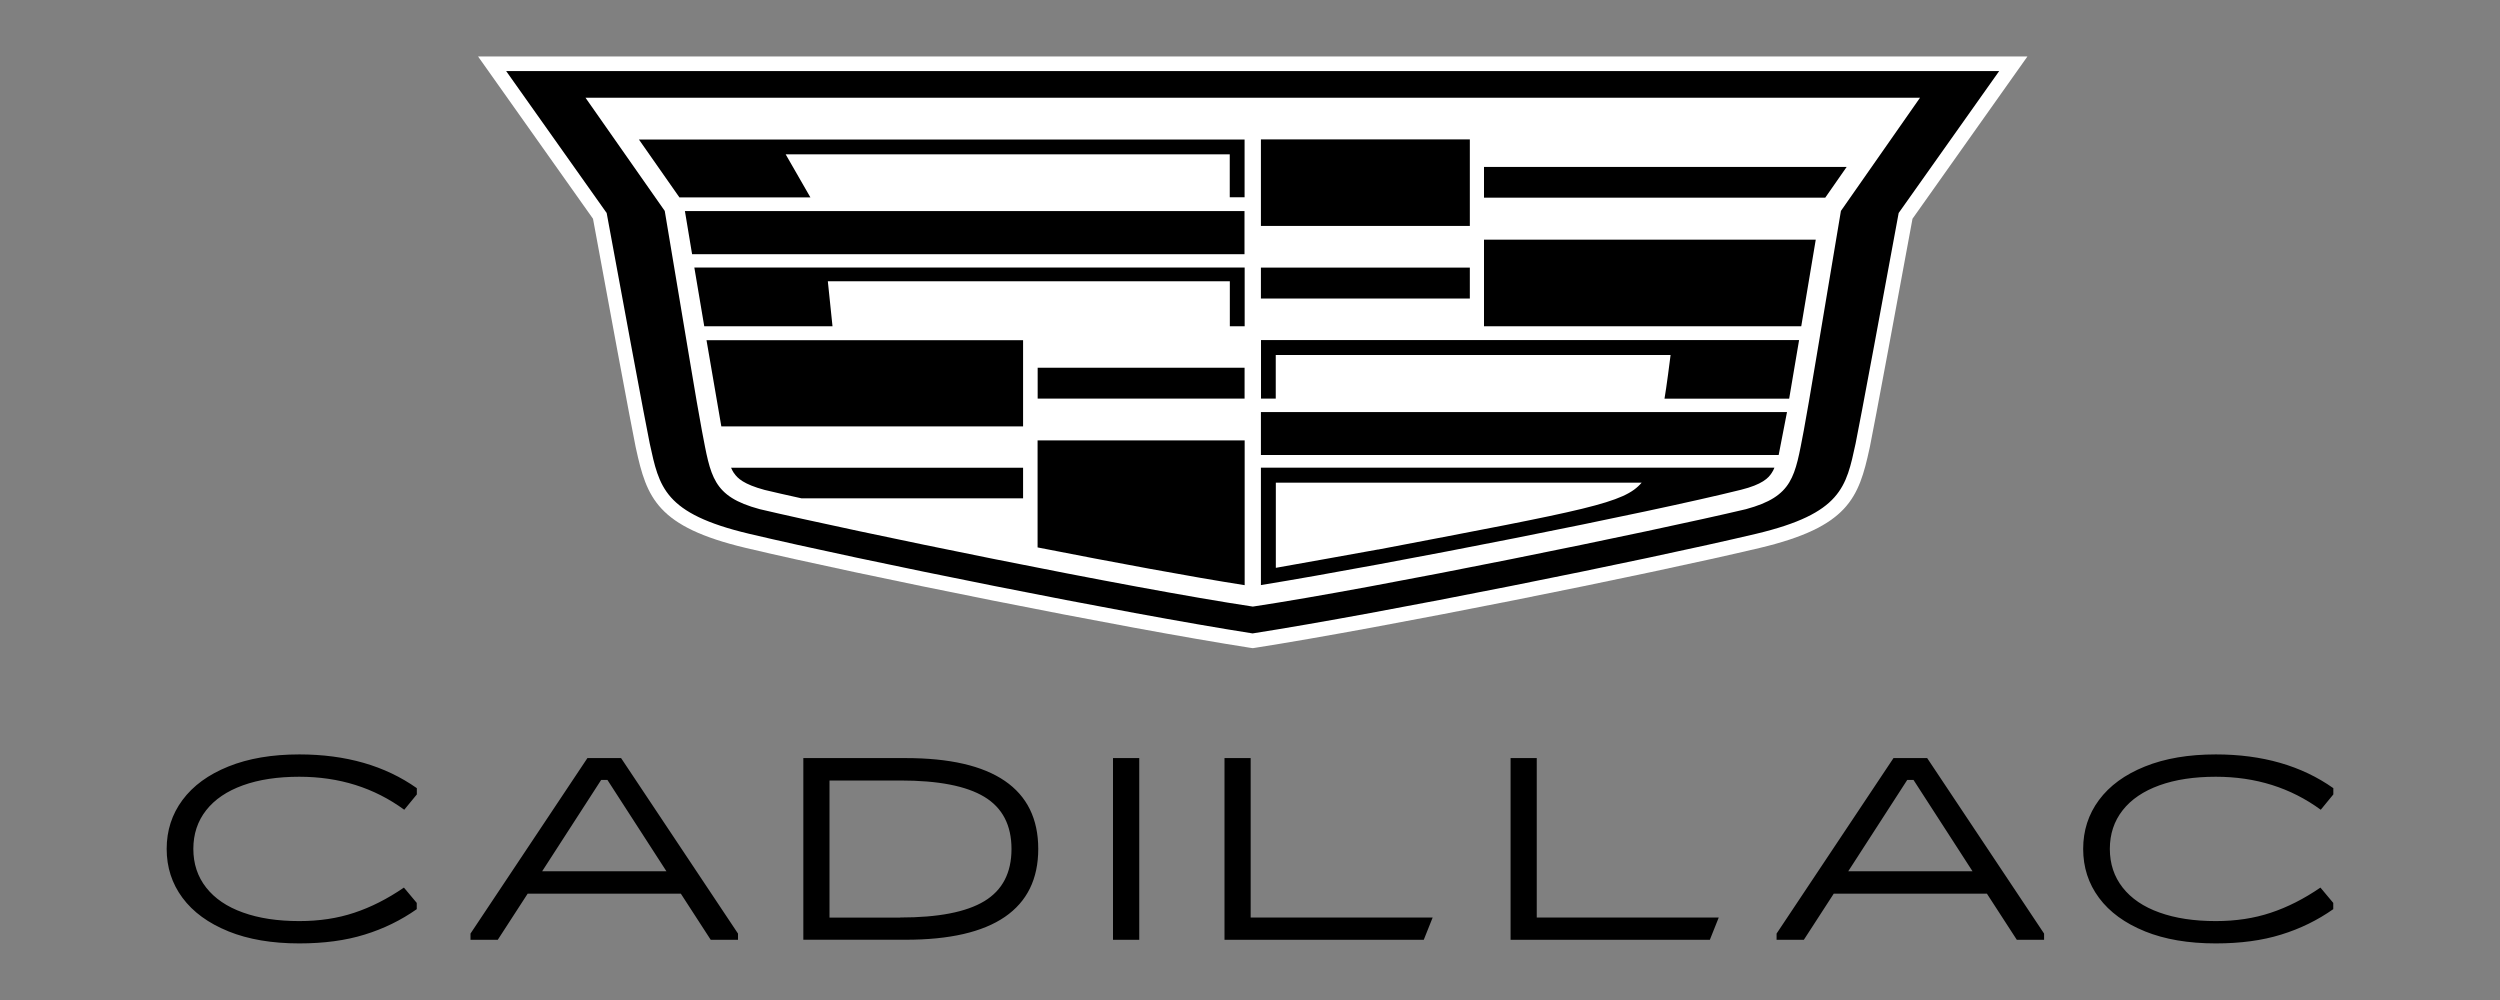
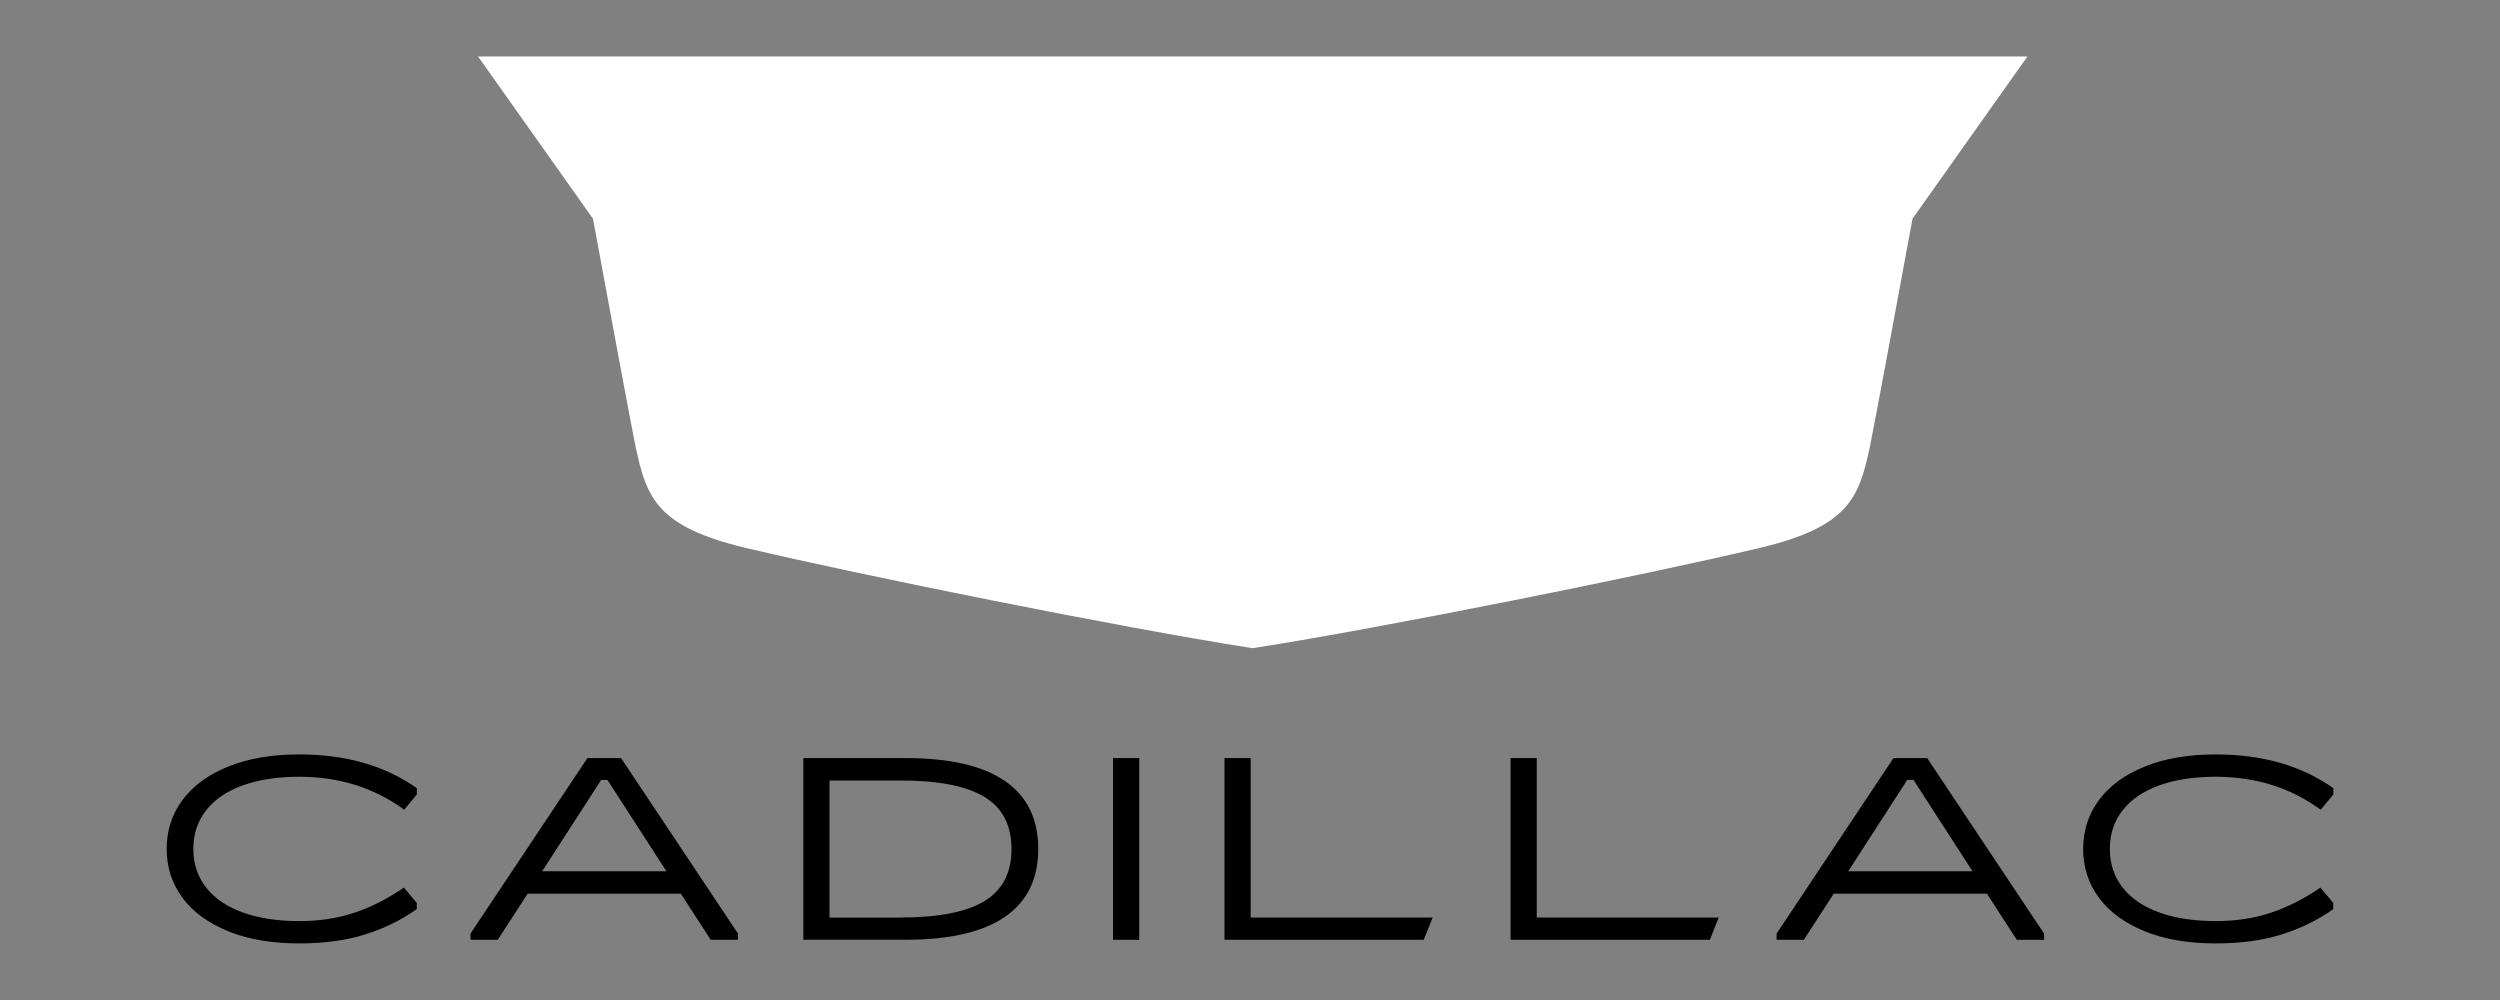
<svg xmlns="http://www.w3.org/2000/svg" id="cadillac-logo" viewBox="0 0 300 120">
  <rect x="0" y="0" width="300" height="120" fill="#808080" stroke="none" />
  <defs>
    <style>.cls-1{fill:#fff;}</style>
  </defs>
  <g id="cadillac-logo-2">
    <path id="cadillac-crest-white-bg" class="cls-1" d="M150.05,77.74c-15.56-2.43-46.82-8.73-60.56-11.99-10.63-2.53-11.88-6-13.17-11.92l-.05-.23c-.39-1.81-3.73-19.79-5.11-27.35l-13.79-19.47h185.92l-13.79,19.47c-1.31,7.17-4.72,25.52-5.11,27.35l-.05.23c-1.29,5.92-2.53,9.39-13.16,11.92-13.7,3.25-44.97,9.54-60.58,11.99l-.27.04-.27-.04Z" />
-     <path id="cadillac-crest-black" d="M60.74,8.53l12.06,17.03c1.32,7.23,4.78,25.87,5.17,27.67,1.14,5.21,1.68,8.39,11.91,10.82,13.63,3.23,44.78,9.51,60.43,11.96,15.66-2.45,46.82-8.73,60.45-11.96,10.23-2.44,10.78-5.61,11.91-10.82.39-1.81,3.85-20.44,5.17-27.67l12.06-17.03H60.74ZM220.91,25.31c-2.38,14.13-3.86,23.21-4.46,26.37-1.06,5.51-1.25,7.88-6.93,9.42-11.32,2.68-44.11,9.42-59.18,11.69-15.07-2.27-47.85-9.02-59.17-11.69-5.69-1.53-5.88-3.91-6.94-9.42-.61-3.17-2.08-12.25-4.46-26.37l-9.51-13.58h160.14l-9.49,13.58ZM99.89,39.15h-15.38l-1.19-7.05h66.04v7.05h-1.78v-5.4h-48.24l.56,5.4ZM83.05,30.5h66.29v-5.17h-67.15l.86,5.17ZM124.51,47.83h24.84v-3.7h-24.83v3.7ZM81.54,23.69h15.71l-2.97-5.17h53.29v5.15h1.78v-6.93h-72.68l4.87,6.96ZM176.37,16.73h-25.06v10.38h25.07v-10.38ZM88.08,56.77c.41.62,1.16,1.34,3.67,2.02,1.21.3,2.56.59,4.43,1.01h26.59v-3.67h-35.04c.09.22.21.44.34.64h0ZM86.56,51.17h36.21v-10.35h-37.99l1.78,10.35ZM124.51,65.69c9.27,1.82,18.34,3.51,24.85,4.53v-17.37h-24.85v12.84ZM178.08,39.15h38.07l1.74-10.39h-39.81v10.39ZM178.08,20.03v3.69h40.95s2.57-3.69,2.57-3.69h-43.52ZM151.31,47.83h1.78v-5.23h47.38c-.06.51-.51,4.01-.73,5.24h14.96l1.19-7.03h-64.57v7.02ZM151.31,54.6h62.13l1-5.15h-63.13v5.15ZM176.38,32.11h-25.07v3.71h25.07v-3.71ZM165.36,65.94c-2.48.47-9.42,1.68-12.26,2.2v-10.22h43.9c-2.1,2.47-6.43,3.21-31.64,8.03M151.31,56.13v14.08c15.79-2.58,46.46-8.66,57.62-11.44,2.52-.63,3.27-1.39,3.67-2.01.13-.2.25-.41.33-.64h-61.63Z" />
    <path id="cadillac" d="M27.41,111.76c-2.4-.97-4.24-2.31-5.51-4.02-1.27-1.71-1.9-3.67-1.9-5.87s.63-4.16,1.9-5.87c1.27-1.71,3.1-3.05,5.51-4.02,2.4-.97,5.24-1.45,8.51-1.45,5.58,0,10.28,1.35,14.1,4.05v.75l-1.51,1.84c-3.61-2.64-7.8-3.96-12.59-3.96-2.6,0-4.86.34-6.77,1.03-1.91.69-3.38,1.68-4.41,2.99-1.03,1.31-1.54,2.86-1.54,4.64s.51,3.33,1.54,4.64c1.03,1.31,2.5,2.31,4.41,2.99,1.91.69,4.16,1.03,6.77,1.03,2.39,0,4.59-.33,6.59-1,2-.66,3.99-1.67,5.96-3.02l1.54,1.84v.75c-1.89,1.33-3.97,2.35-6.25,3.05-2.28.71-4.89,1.06-7.85,1.06-3.27,0-6.11-.48-8.51-1.45M72.14,93.59l-7.08,10.96h14.91l-7.08-10.96h-.76ZM70.5,90.97h4.03l14.03,21.06v.75h-3.27l-3.59-5.54h-18.38l-3.59,5.54h-3.27v-.75l14.03-21.06ZM108.04,110.1c4.55,0,7.91-.65,10.08-1.96,2.17-1.31,3.26-3.4,3.26-6.26s-1.09-4.95-3.26-6.26c-2.17-1.31-5.53-1.96-10.08-1.96h-8.5v16.45h8.5ZM96.4,112.78v-21.81h12.27c5.27,0,9.24.91,11.91,2.74,2.67,1.83,4.01,4.55,4.01,8.16s-1.34,6.33-4.01,8.16c-2.67,1.83-6.64,2.74-11.91,2.74h-12.27ZM136.71,112.78h-3.15v-21.81h3.15v21.81ZM150.08,90.97v19.13h21.84l-1.07,2.68h-23.91v-21.81h3.15ZM184.41,90.97v19.13h21.84l-1.07,2.68h-23.91v-21.81h3.15ZM228.87,93.59l-7.08,10.96h14.91l-7.08-10.96h-.76ZM227.23,90.97h4.03l14.03,21.06v.75h-3.27l-3.59-5.54h-18.38l-3.59,5.54h-3.27v-.75l14.03-21.06ZM257.39,111.76c-2.4-.97-4.24-2.31-5.51-4.02-1.27-1.71-1.9-3.67-1.9-5.87s.63-4.16,1.9-5.87c1.27-1.71,3.1-3.05,5.51-4.02,2.4-.97,5.24-1.45,8.51-1.45,5.58,0,10.28,1.35,14.1,4.05v.75l-1.51,1.84c-3.61-2.64-7.8-3.96-12.59-3.96-2.6,0-4.86.34-6.77,1.03-1.91.69-3.38,1.68-4.41,2.99-1.03,1.31-1.54,2.86-1.54,4.64s.51,3.33,1.54,4.64c1.03,1.31,2.5,2.31,4.41,2.99,1.91.69,4.16,1.03,6.77,1.03,2.39,0,4.59-.33,6.59-1,2-.66,3.99-1.67,5.96-3.02l1.54,1.84v.75c-1.89,1.33-3.97,2.35-6.25,3.05-2.28.71-4.89,1.06-7.85,1.06-3.27,0-6.11-.48-8.51-1.45" />
  </g>
</svg>